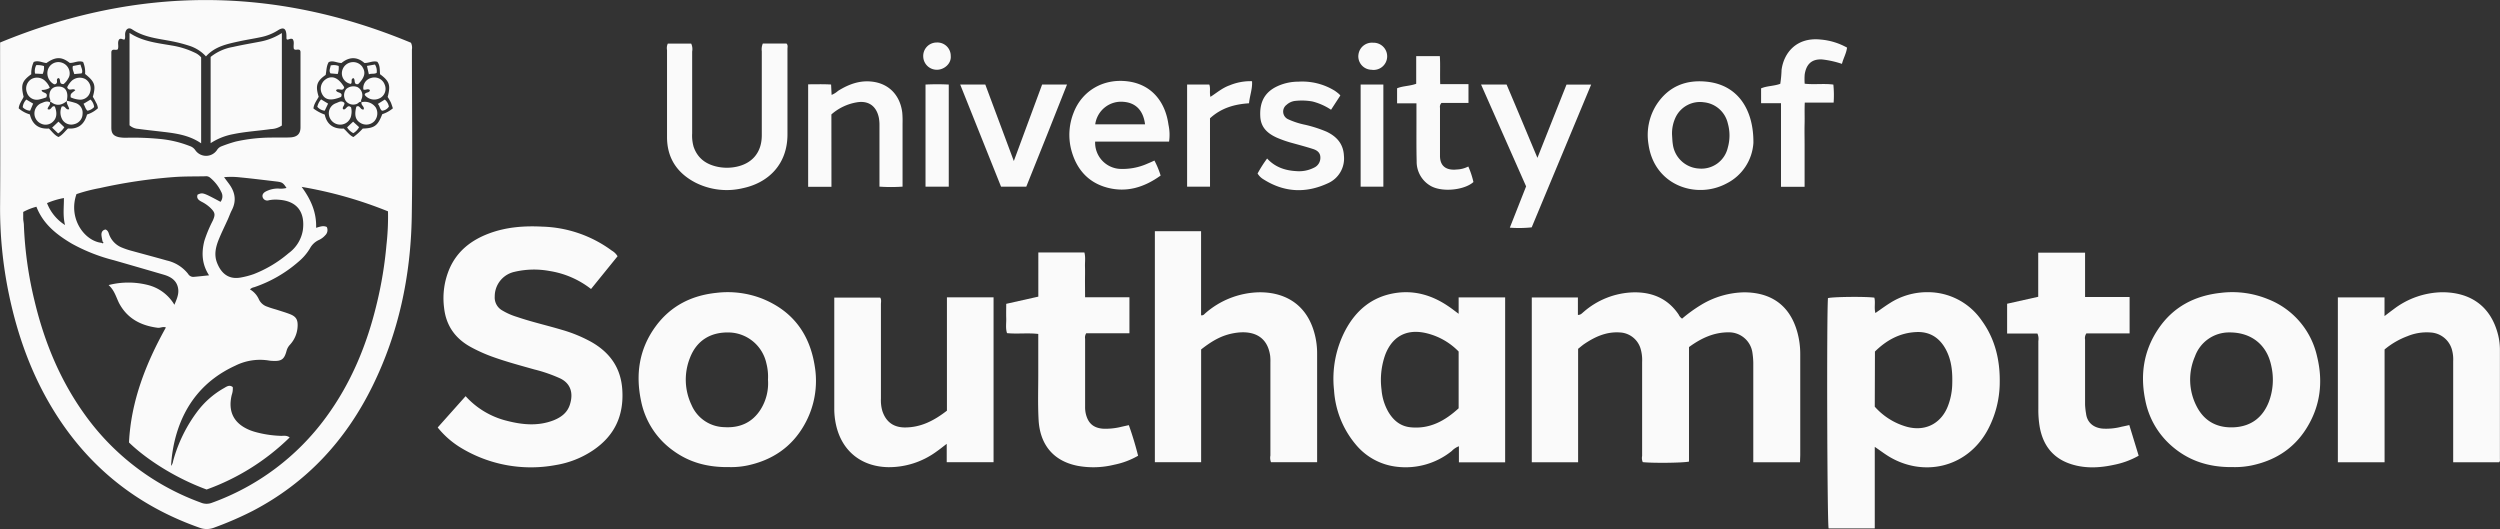
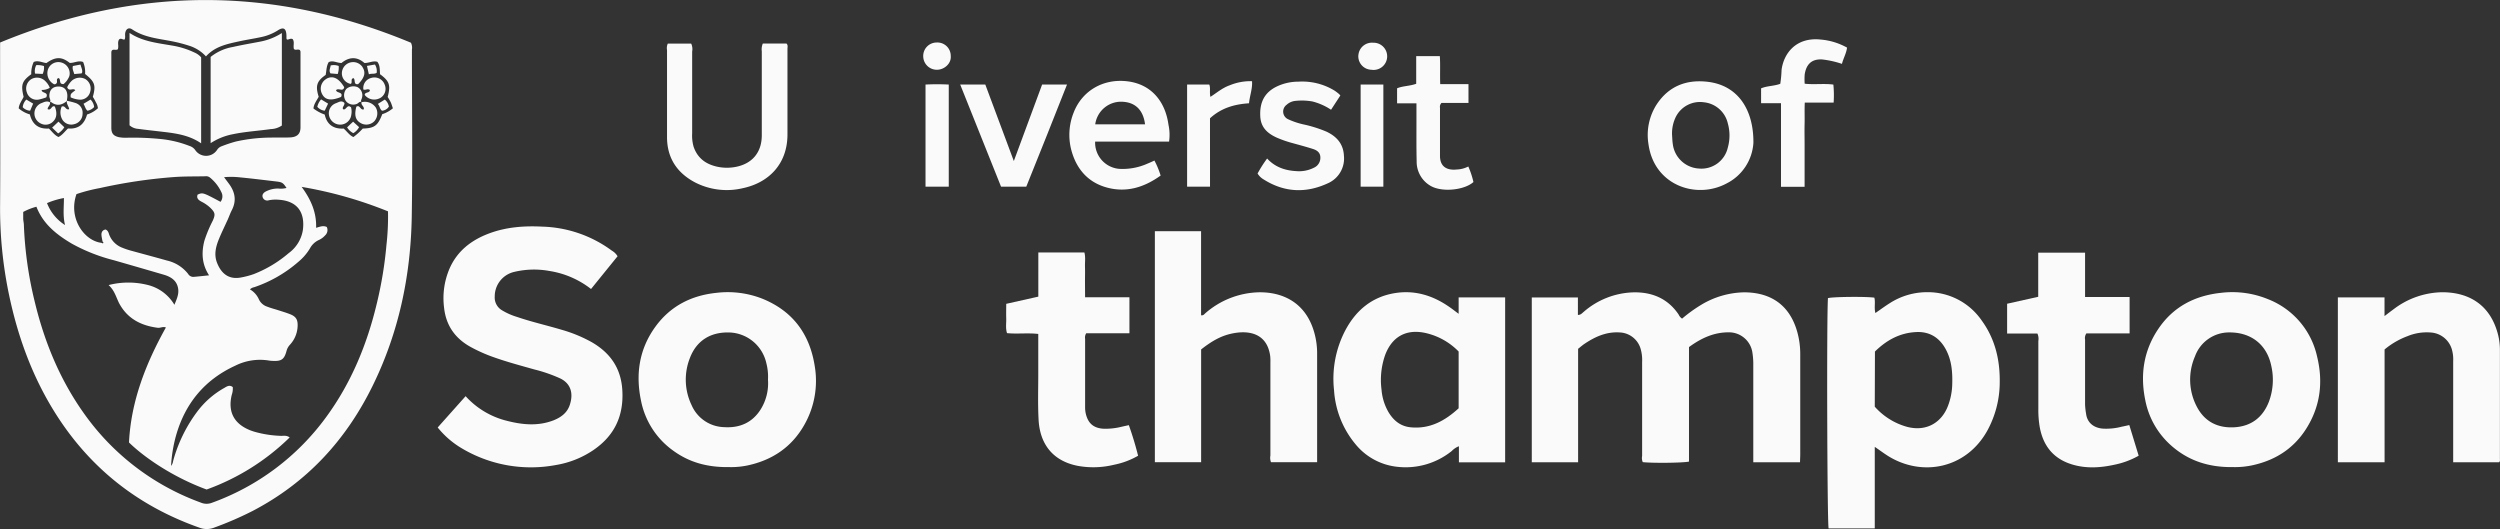
<svg xmlns="http://www.w3.org/2000/svg" id="Layer_1" data-name="Layer 1" viewBox="0 0 832.61 176.17">
  <rect x="0" y="0" width="832.61" height="176.17" fill="#333333" stroke="none" />
  <defs>
    <style>
      .cls-1 {
        fill: #fafafa;
      }
    </style>
  </defs>
  <path class="cls-1" d="M1.89,229q68.63-28.32,136.82.07a3.7,3.7,0,0,1,.33,2.23c0,18.59.25,37.19-.06,55.77-.34,19.69-4.35,38.67-13.11,56.43C117,361.49,104,375.61,86,385a113.52,113.52,0,0,1-12.91,5.59,6.7,6.7,0,0,1-4.79,0c-20.67-7.27-36.85-20.12-48.39-38.73-7.51-12.1-12.24-25.28-15.12-39.17a140.42,140.42,0,0,1-2.91-29.85c.12-16.94,0-33.88,0-50.83ZM35.7,295.72c.16.12.36.25.52.07s0-.34-.18-.44a18.57,18.57,0,0,1-.39-2.08c-.1-1.06.3-1.8,1.35-2,.89.37,1,1.13,1.24,1.77a7.52,7.52,0,0,0,4.38,4.32,24.68,24.68,0,0,0,2.67.91c4.07,1.12,8.15,2.2,12.21,3.35a12.46,12.46,0,0,1,7,4.44,2,2,0,0,0,1.74,1c1.67-.13,3.33-.33,5.24-.52-2.43-3.72-2.56-7.55-1.57-11.48a43.06,43.06,0,0,1,2.79-6.7c.94-2.09.81-2.74-.84-4.35a12.34,12.34,0,0,0-2.9-2c-.91-.49-1.76-1.09-1.3-2.35,1.72-.75,1.72-.75,7.64,2.4a3,3,0,0,0,.23-3.31,13.65,13.65,0,0,0-3.75-4.77,2,2,0,0,0-1.54-.43c-3.53.08-7.08,0-10.59.27a173,173,0,0,0-24.6,3.67,54,54,0,0,0-7.73,2C24.5,287.51,29.91,295.1,35.7,295.72ZM58.82,370a3.13,3.13,0,0,0,.68-1.59,48.8,48.8,0,0,1,8.09-16.55,28.76,28.76,0,0,1,8.78-7.72c.89-.5,1.86-1.3,3-.38a6.16,6.16,0,0,1-.33,2.57c-1.37,5.64.72,9.65,6.13,11.81.43.17.88.32,1.33.46a36.17,36.17,0,0,0,9,1.4c.87,0,1.84-.22,2.82.53a76.64,76.64,0,0,1-27.66,17.34C59.1,373.61,49.72,367,44.81,362.2c.68-13.76,5.6-26.3,12.29-38.3-1-.39-1.84.21-2.69.11-5.59-.71-10.17-3.05-12.91-8.23-1-2-1.5-4.21-3.48-6a26.45,26.45,0,0,1,13.17,0,14.27,14.27,0,0,1,8.74,6.56c.77-1.82,1.48-3.41,1.28-5.16-.33-2.8-2.31-4.12-4.8-4.85q-8.32-2.43-16.68-4.83A58.46,58.46,0,0,1,25.79,296c-5.08-3-9.58-6.54-11.81-12.31a19.88,19.88,0,0,0-4.4,1.74c0,.78,0,1.48,0,2.18s.2,1.39.22,2.09A126.29,126.29,0,0,0,13.34,315c3.22,13.51,8.39,26.19,16.5,37.56a81.84,81.84,0,0,0,38.85,29.65,4.87,4.87,0,0,0,3.62.12,81.18,81.18,0,0,0,38.06-28.44c8.43-11.45,13.73-24.33,17-38.08a131.72,131.72,0,0,0,3.19-19.42,83.59,83.59,0,0,0,.51-11.16,137.83,137.83,0,0,0-28.76-8.15c3,4.09,5,8.4,4.82,13.63,1.25-.35,2.35-.84,3.55-.28a2.38,2.38,0,0,1-.54,2.79,6.26,6.26,0,0,1-2.07,1.54,6.35,6.35,0,0,0-3,2.82,17.48,17.48,0,0,1-3.83,4.44,43.65,43.65,0,0,1-14.78,8.49,2.53,2.53,0,0,0-1.36.71,7.21,7.21,0,0,1,2.9,3.16,4.62,4.62,0,0,0,2.87,2.6c1,.39,2.07.7,3.11,1,1.48.49,3,.92,4.45,1.49,2,.79,2.63,1.8,2.54,4a9.6,9.6,0,0,1-2.54,6.17,4.67,4.67,0,0,0-1.13,2c-.77,2.89-1.68,3.55-4.68,3.39a9.09,9.09,0,0,1-1.17-.11,18.41,18.41,0,0,0-11.21,1.69C70,341.3,63.48,349.22,60.45,360A47.4,47.4,0,0,0,58.82,370ZM97.4,228c-.09-.22-.15-.29-.15-.36,0-.32,0-.63,0-.94-.08-2.45-1-3-3-1.66a16.85,16.85,0,0,1-5.43,2.15c-2.44.53-4.93.89-7.37,1.43-4,.88-8,1.67-11,5a12.85,12.85,0,0,0-5.76-3.6,48.42,48.42,0,0,0-5.45-1.41c-4.58-.92-9.32-1.26-13.4-4-1.14-.76-2.09-.1-2.3,1.31-.1.69.14,1.41-.19,2.07-.61.19-1.16-.62-1.83,0-.69,1,0,2.26-.45,3.28-.68.42-1.5-.21-2,.44a1.45,1.45,0,0,0-.14.45c0,8.4,0,16.79,0,25.19,0,1.9.67,2.74,2.49,3.17a11.67,11.67,0,0,0,2.58.19,92.61,92.61,0,0,1,11.05.4,36.34,36.34,0,0,1,10,2.37,3.54,3.54,0,0,1,1.82,1.34,4.37,4.37,0,0,0,7.24,0,3,3,0,0,1,1.58-1.28A48.19,48.19,0,0,1,80.3,262a54.59,54.59,0,0,1,11.89-1.34c2.12-.05,4.25.05,6.36-.06,2.31-.13,3.38-1.21,3.38-3.36q0-12.58,0-25.18a1.42,1.42,0,0,0-.21-.54c-.69-.46-1.5.24-2-.41-.28-1.12.32-2.37-.44-3.27C98.47,227.52,98,228.14,97.4,228ZM76.47,273.85l1.49,2c2.12,2.77,2.79,5.71,1.09,9-.61,1.18-1,2.44-1.6,3.65-.87,1.93-1.81,3.82-2.61,5.77-1.07,2.57-1.79,5.24-.74,8,1.3,3.4,3.7,5.77,7.93,5a27.76,27.76,0,0,0,4.3-1.13A40.48,40.48,0,0,0,98,299.14a11.81,11.81,0,0,0,4.71-7.61c.77-5.74-1.61-9.75-8.06-10.17a11.34,11.34,0,0,0-3.28.18,1.59,1.59,0,0,1-2.06-1.09c-.22-.89.4-1.5,1.13-1.87a8.84,8.84,0,0,1,4.08-.95,7.56,7.56,0,0,0,2.75-.19c-1.17-1.78-1.44-1.94-3.63-2.19-3.89-.45-7.78-.95-11.68-1.32A26.52,26.52,0,0,0,76.47,273.85ZM11.79,252.94c.84,3.41,3,4.94,6.34,4.71,1.06,1,1.86,2.23,3.21,2.82,1.32-.68,2.12-1.88,3.16-2.84,3.47.29,5.47-1.46,6.34-4.65a9.63,9.63,0,0,0,3.62-2.09,4.58,4.58,0,0,0-.69-2c-.29-.63-.65-1.24-1-1.8,1.07-3.86.67-5-2.58-7.61a8.61,8.61,0,0,0-.66-4c-1.62-.6-3,.39-4.45.31-2.34-1.79-4.32-2.41-7.77.05-1.38-.14-2.78-1-4.24-.35a9,9,0,0,0-.81,4.07c-3.12,2.3-3.52,3.51-2.54,7.53-.57,1.25-1.52,2.36-1.64,3.84A9.62,9.62,0,0,0,11.79,252.94Zm120.92-2c-.27-.78-.46-1.46-.75-2.09a19.53,19.53,0,0,0-1-1.72c1.05-3.93.6-5.26-2.54-7.57-.11-1.4.05-2.92-.9-4.14-1.5-.44-2.81.45-4.3.4-2.56-2.25-5.2-2-7.64,0-1.56,0-2.87-1-4.27-.27-.8,1.37-.71,2.89-1,4.25-3,2.07-3.46,3.67-2.32,7.27-.69,1.27-1.62,2.44-1.75,3.9A13.64,13.64,0,0,0,110,253c.72,3.36,3,4.86,6.29,4.65,1.18,1,1.94,2.27,3.26,2.83a20.85,20.85,0,0,0,3.11-2.82c3.9-.13,5-.92,6.5-4.79A10.61,10.61,0,0,0,132.71,250.9ZM17.51,282.48a15.07,15.07,0,0,0,6,7.31c-.78-3.16-.35-6-.37-9A26.68,26.68,0,0,0,17.51,282.48Zm51.33-48.54a6.07,6.07,0,0,0-2.17-1.58A27.61,27.61,0,0,0,59.09,230c-4.85-.84-9.79-1.33-14.1-4.2v30.77a4.81,4.81,0,0,0,2.9,1.19c2.79.38,5.59.67,8.39,1,4.36.51,8.69,1.15,12.56,3.81ZM72,262.52a20.66,20.66,0,0,1,7.5-3c4.16-.86,8.38-1.09,12.56-1.69a6.84,6.84,0,0,0,3.66-1.19v-30.8a20.16,20.16,0,0,1-7.09,2.84c-3.07.59-6.16,1.11-9.2,1.8A16.27,16.27,0,0,0,72,233.8ZM24.16,248.35c-.27,1.05.6,1.89.74,2.85-1.24.45-1.22-1.36-2.51-.86a4.81,4.81,0,0,0,.28,4.43,3.47,3.47,0,0,0,3.93,1.41,3.55,3.55,0,0,0,2.75-3.4A3.42,3.42,0,0,0,27,249.14a27.43,27.43,0,0,0-2.87-.74ZM17.08,242a3.88,3.88,0,0,0-4.7-.86,3.68,3.68,0,0,0-1.59,4.46,3.44,3.44,0,0,0,4.06,2.38,18.4,18.4,0,0,0,2.4-.71c.89-1.89-1.57-1.27-1.52-2.48a4.77,4.77,0,0,0,2.7-.71A6,6,0,0,0,17.08,242Zm1.4,6.92c-1.09-.64-2.08,0-3,.33a3.71,3.71,0,0,0,.05,6.77,3.47,3.47,0,0,0,4.08-.79c1.14-1.14,1.31-2.81.51-4.89-1.11-.62-1.17,1.5-2.41.84,0-.84,1.08-1.39.76-2.31Zm6.12-8a3,3,0,0,0,.42-1.08,3.77,3.77,0,0,0-2.66-4.16,3.66,3.66,0,0,0-4.61,2.54,4.14,4.14,0,0,0,2.1,4.67.76.76,0,0,0,.82-.33c.47-.47-.32-1.48.71-1.72.89.43-.11,2.08,1.65,2A6.33,6.33,0,0,0,24.6,240.92Zm2.31,4c-1.59,1.21-1.59,1.21-1.53,2.34a8.64,8.64,0,0,0,3.12.78,3.42,3.42,0,0,0,3.4-2.68,3.69,3.69,0,0,0-1.69-4.22,4,4,0,0,0-4.37.52,7.25,7.25,0,0,0-1.61,2.23C24.79,245.49,26.2,244,26.91,244.87Zm-2.8,3.53c.06-.54.16-1.08.17-1.62,0-2.09-1.11-3.25-3.14-3.17-1.87.07-2.9,1.29-2.85,3.26,0,.68.59,1.3.19,2l-.05,0c.14,0,.34-.17.4-.12,1.89,1.48,3.64,1.08,5.33-.36Zm4.73-9.1c.12,0,.22-.19.35-.31.2-1-.33-1.75-.53-2.7l-2.53.48c-.29,1,.2,1.74.46,2.7C27.47,239.41,28.16,239.38,28.84,239.3Zm-7.52,16-2.11,2,2,1.93a6.64,6.64,0,0,0,2.06-2.06Zm-7.81-16,2.55.11a4.92,4.92,0,0,0,.43-2.62,6.79,6.79,0,0,0-2.57-.3A4.33,4.33,0,0,0,13.51,239.31Zm-4.09,11.2a3.5,3.5,0,0,0,2.47,1.15l1-2.35L10.63,248A4.11,4.11,0,0,0,9.42,250.51ZM32,248l-2.34,1.41c.51.82.61,1.71,1.33,2.31a4,4,0,0,0,2.21-1.23A4,4,0,0,0,32,248Zm81.94,1.15a3.55,3.55,0,0,0-2.49,4.2,3.8,3.8,0,0,0,3.72,3,3.72,3.72,0,0,0,3.68-3.3,5.59,5.59,0,0,0-.08-2.45c-1.28-1.19-1.62.9-2.53.68-.12-.13-.21-.19-.22-.25-.13-.67.63-1.06.54-1.91C115.6,248.16,114.73,248.85,113.91,249.14Zm-3.32-8.08A3.77,3.77,0,0,0,109,245.9c1,2.27,3,2.64,6.44,1.22.83-1.73-1.5-1.19-1.66-2.24.72-.92,2.33.71,2.71-1Q113.75,239.35,110.59,241.06Zm11.67,7.77c-.4,1,1.07,1.48.68,2.45-1.14.28-1.24-1.67-2.45-.91-.72,2.9-.29,4.47,1.51,5.48a3.73,3.73,0,0,0,4.5-.66,3.94,3.94,0,0,0,.47-4.55,4.43,4.43,0,0,0-4.76-1.76Zm.3-11.65a3.76,3.76,0,0,0-6.85,2.59,3.61,3.61,0,0,0,2.91,3c.72-.44-.21-1.63.91-1.92.79.49-.12,2.28,1.58,2C123.3,240.65,123.74,239,122.56,237.18Zm5.73,10.38a3.54,3.54,0,0,0,1.64-4.57,3.64,3.64,0,0,0-4.59-2.17,3.46,3.46,0,0,0-2.5,3.82c.65.33,1.49-.43,2.16.17,0,1.12-1.65.54-1.72,1.63A4,4,0,0,0,128.29,247.56Zm-6.08,1.32c-.37-.56.08-1,.18-1.54a3.06,3.06,0,0,0-1.54-3.51,3.65,3.65,0,0,0-3.69.62,3.36,3.36,0,0,0-.09,4.11,3.15,3.15,0,0,0,3.57.88c.55-.19.89-.95,1.62-.61Zm-2.79,6.47-2,1.89a5,5,0,0,0,2.07,1.93,5,5,0,0,0,1.92-2Zm5.28-15.78c.85-.33,1.7,0,2.56-.46a4,4,0,0,0-.57-2.79l-2.65.46C124.28,237.76,124.46,238.56,124.7,239.57Zm6.64,10.81A3.82,3.82,0,0,0,130,248l-2.32,1.46c.7.68.59,1.67,1.4,2.26A3,3,0,0,0,131.34,250.38Zm-16.69-13.56a4.56,4.56,0,0,0-2.71-.19c-.08.9-.69,1.67-.06,2.64l2.41.21A6.47,6.47,0,0,0,114.65,236.82ZM110,251.71l1.12-2.36-2.33-1.41a5.51,5.51,0,0,0-1.26,2.47A3.78,3.78,0,0,0,110,251.71Z" transform="translate(-1.85 -214.84)" />
  <g>
    <path class="cls-1" d="M255.9,229.34h7.88c.57.54.33,1.21.33,1.8,0,9.49,0,19,0,28.46,0,10.09-6.49,16.14-14.82,17.9a23.1,23.1,0,0,1-16-1.93c-6-3.19-9.31-8.17-9.29-15.14,0-9.64,0-19.29,0-28.93a3.55,3.55,0,0,1,.25-2.13h7.8a4.34,4.34,0,0,1,.32,2.64c0,9.09,0,18.19,0,27.28a13.47,13.47,0,0,0,.48,4.41c1.36,4,4.35,6,8.3,6.75a15.4,15.4,0,0,0,5.86-.05c5.45-1.11,8.53-4.87,8.55-10.46,0-9.33,0-18.66,0-28A5,5,0,0,1,255.9,229.34Z" transform="translate(-1.85 -214.84)" />
-     <path class="cls-1" d="M278.76,277.05H271V242.92c2.45,0,5-.09,7.64.07l.17,3.46a7.77,7.77,0,0,0,2.17-1.36c3.76-2.34,7.71-3.75,12.25-2.92,5.38,1,8.53,5.08,9.12,10.25a31.94,31.94,0,0,1,.09,3.53q0,9.3,0,18.59V277a56.38,56.38,0,0,1-7.69,0v-6c0-4.79,0-9.57,0-14.35a13.16,13.16,0,0,0-.2-2.57c-.82-4-3.55-5.87-7.51-5.13a17.07,17.07,0,0,0-8.3,4Z" transform="translate(-1.85 -214.84)" />
    <path class="cls-1" d="M317.83,243v34h-7.74V243A77,77,0,0,1,317.83,243ZM313.78,229a4.47,4.47,0,0,0-4.45,4.72,4.52,4.52,0,0,0,4.61,4.35c2.31,0,4.8-2,4.55-4.62A4.44,4.44,0,0,0,313.78,229Z" transform="translate(-1.85 -214.84)" />
    <path class="cls-1" d="M335.24,277c-4.54-11.35-9-22.56-13.6-34H330l9.5,25.47L348.92,243h8.29c-4.46,11.4-9,22.62-13.56,34Z" transform="translate(-1.85 -214.84)" />
    <path class="cls-1" d="M391.2,262H366.58a8.75,8.75,0,0,0,8.1,9.08,20.33,20.33,0,0,0,9.39-1.77c.71-.29,1.42-.6,2.25-1a28,28,0,0,1,2.07,5c-5.49,3.94-11.35,5.75-17.85,4s-10.39-6.42-12-12.91a20,20,0,0,1,.86-12c2.79-7.3,9.86-11.49,18-10.47S390,248.94,391,256.37A15.77,15.77,0,0,1,391.2,262Zm-8-5.75c-.57-4.6-3.07-7.12-7-7.48a8.69,8.69,0,0,0-9.59,7.48Z" transform="translate(-1.85 -214.84)" />
    <path class="cls-1" d="M404.84,277h-7.63V243h7.39c.48,1.25,0,2.62.38,4.1,2.12-1.37,4-3,6.39-3.84a18.12,18.12,0,0,1,7.46-1.38c.19,2.52-.76,4.79-1,7.36-4.77.3-9.22,1.53-13,5Z" transform="translate(-1.85 -214.84)" />
    <path class="cls-1" d="M448.25,246.63l-3.1,4.76a20.28,20.28,0,0,0-6.17-2.75,20,20,0,0,0-5.62-.21,5.08,5.08,0,0,0-3,1.3,2.8,2.8,0,0,0,.53,4.84,25.47,25.47,0,0,0,5.56,1.81,43,43,0,0,1,7.14,2.29c3.47,1.62,5.67,4.12,5.85,8.09a9,9,0,0,1-5.4,9.14c-7.24,3.35-14.43,3.05-21.29-1.27a5.77,5.77,0,0,1-2.07-2,41.46,41.46,0,0,1,3.18-5c2.63,2.88,6,4,9.69,4.2a10.94,10.94,0,0,0,5.91-1.14,3.58,3.58,0,0,0,2.13-3.38c0-1.61-1.07-2.4-2.39-2.83-2.16-.7-4.35-1.28-6.54-1.89a38.89,38.89,0,0,1-5.54-1.89c-3-1.36-5.29-3.28-5.53-6.92-.27-4.29,1-7.71,4.95-9.86a16.55,16.55,0,0,1,7.69-1.88,20.65,20.65,0,0,1,12.12,3,16.11,16.11,0,0,1,1.32,1A5.79,5.79,0,0,1,448.25,246.63Z" transform="translate(-1.85 -214.84)" />
    <path class="cls-1" d="M455,243h7.57v34H455Zm-.76-9.73a4.47,4.47,0,0,0,4.35,4.8,4.53,4.53,0,1,0,.57-9A4.52,4.52,0,0,0,454.25,233.27Z" transform="translate(-1.85 -214.84)" />
    <path class="cls-1" d="M490.86,270.29a28.29,28.29,0,0,1,1.71,5.17c-2.95,2.7-10.66,3.57-14.49,1.15a9.26,9.26,0,0,1-4.42-8.09c-.12-4.78-.06-9.57-.07-14.35,0-1.56,0-3.12,0-4.92h-6.45v-5c1.91-.81,4.17-.71,6.37-1.51v-9.2h7.87c.2,3,0,6.07.13,9.33h9.41v6.26h-9a1.81,1.81,0,0,0-.49,1.61c0,5.1,0,10.2,0,15.29v.71c0,3.86,2.6,4.88,5.63,4.55A9.16,9.16,0,0,0,490.86,270.29Z" transform="translate(-1.85 -214.84)" />
-     <path class="cls-1" d="M513.88,267.41c3.31-8.35,6.48-16.33,9.68-24.39h8.21c-6.65,16-13.22,31.74-19.8,47.54a40.16,40.16,0,0,1-7.28.1l5.42-13.75-15-33.91h8.5C507,250.93,510.34,259,513.88,267.41Z" transform="translate(-1.85 -214.84)" />
    <path class="cls-1" d="M585.81,262.44a16.27,16.27,0,0,1-8.94,13.5c-10,5.36-24.09.71-26-13.05a18.84,18.84,0,0,1,2.71-13.25c4-6.08,9.82-8.35,16.82-7.58C581.06,243.23,585.93,251.89,585.81,262.44Zm-27.09-2.59c.08,1,.09,2,.25,3a9.3,9.3,0,0,0,8.7,8.12,9,9,0,0,0,9.61-6.95,14.84,14.84,0,0,0,0-8.12,9.11,9.11,0,0,0-8-7,9,9,0,0,0-9.25,4.75A12.5,12.5,0,0,0,558.72,259.85Z" transform="translate(-1.85 -214.84)" />
    <path class="cls-1" d="M602.82,277.05H595V249.2h-6.63v-4.93c2-.86,4.28-.73,6.39-1.52a38,38,0,0,0,.43-4.63c.73-5.61,4.93-11,13.1-10.1A21.76,21.76,0,0,1,617,230.7c-.27,2-1.24,3.57-1.7,5.41a31.77,31.77,0,0,0-6.58-1.47c-3.77-.22-5.35,1.9-5.83,5a21,21,0,0,0,0,3.08c3.24.36,6.37-.13,9.55.29a35.42,35.42,0,0,1,.09,6h-9.61c-.12,2.46,0,4.78-.06,7.1s0,4.54,0,6.82v14.07Z" transform="translate(-1.85 -214.84)" />
    <path class="cls-1" d="M198.69,311.09a30,30,0,0,0-13.83-6,28.44,28.44,0,0,0-11.69.29,8.36,8.36,0,0,0-6.55,8.16,4.93,4.93,0,0,0,2.32,4.58,21.83,21.83,0,0,0,5.13,2.28c4.89,1.67,9.93,2.8,14.88,4.28a47.1,47.1,0,0,1,9.76,4c6.23,3.52,9.92,8.62,10.39,15.95.56,8.55-2.5,15.24-9.6,20.09a31.3,31.3,0,0,1-12.56,5,45,45,0,0,1-31.66-5.79,29.56,29.56,0,0,1-7.66-6.72l9.3-10.43A27.32,27.32,0,0,0,170.71,355c5.17,1.33,10.35,1.81,15.47-.16,2.51-1,4.57-2.5,5.44-5.16,1.31-4,.21-7.13-3.13-8.78a49.21,49.21,0,0,0-8.62-3c-4.75-1.34-9.51-2.61-14.15-4.29a51.31,51.31,0,0,1-6.85-3.07c-5.29-2.82-8.44-7.14-9.11-13.12a25,25,0,0,1,1.89-13.32c2.6-5.77,7.23-9.3,13-11.48s11.75-2.61,17.83-2.3a40.91,40.91,0,0,1,23.15,8,5.35,5.35,0,0,1,1.9,1.86Z" transform="translate(-1.85 -214.84)" />
    <path class="cls-1" d="M244.73,370.4c-7.34.12-13.41-1.6-18.78-5.55a26.73,26.73,0,0,1-10.58-16.41c-1.9-8.89-.68-17.32,4.77-24.81,5-6.86,11.92-10.39,20.31-11.26a31.52,31.52,0,0,1,15.22,1.92c10.11,4.07,15.8,11.68,17.5,22.34a29.56,29.56,0,0,1-3.46,19.73c-4.18,7.38-10.64,11.72-18.89,13.49A26.54,26.54,0,0,1,244.73,370.4Zm12.89-29.13a17.54,17.54,0,0,0-.53-5.41A13.06,13.06,0,0,0,245.4,325.6c-6.58-.42-11.47,2.48-13.75,8.39a19.58,19.58,0,0,0,.51,15.73,12.15,12.15,0,0,0,10.9,7.38c5.15.33,9.39-1.51,12.18-6A16.43,16.43,0,0,0,257.62,341.27Z" transform="translate(-1.85 -214.84)" />
-     <path class="cls-1" d="M317.22,351.61V313.87h15.53v54.9h-15.6v-6.11c-1.32,1-2.34,1.84-3.42,2.58a26.81,26.81,0,0,1-16,5.19c-9-.15-15.52-5.35-17.45-14.12a24.7,24.7,0,0,1-.58-5.35v-37H295c.47.72.23,1.52.24,2.28q0,15.65,0,31.29a12.89,12.89,0,0,0,.47,4.18c1.17,3.54,3.58,5.41,7.31,5.49C308.41,357.26,312.85,355,317.22,351.61Z" transform="translate(-1.85 -214.84)" />
    <path class="cls-1" d="M363.23,313.84H378v12H363.61a2.56,2.56,0,0,0-.37,1.84q0,11.31,0,22.6a9.67,9.67,0,0,0,.28,2.56c.78,3,2.5,4.5,5.6,4.77a21.55,21.55,0,0,0,6.3-.65l2.38-.53c1.22,3.41,2.22,6.75,3.09,10.19a26.16,26.16,0,0,1-8,3,28.9,28.9,0,0,1-12.14.36c-8.42-1.66-12.57-7.41-13-15.3-.29-5.24-.1-10.51-.11-15.77,0-4.23,0-8.45,0-12.85-3.5-.41-6.93.07-10.41-.27-.53-1.65-.21-3.29-.26-4.9s0-3.12,0-4.86l10.69-2.4V298.93H363c.43,1.55.15,3.18.2,4.79s0,3.3,0,4.95Z" transform="translate(-1.85 -214.84)" />
    <path class="cls-1" d="M401.88,331.22v37.56H386.47V291.84h15.39v28c.8.12,1.05-.36,1.39-.65a28.09,28.09,0,0,1,17.8-7c7.52-.13,15,3,18.12,12.15a25.39,25.39,0,0,1,1.34,8.29q0,17,0,33.89v2.25H425.15a3.9,3.9,0,0,1-.2-2.2q0-15.54,0-31.07a16.53,16.53,0,0,0-.07-2.11c-1-7.23-6.55-8.54-11.94-7.62C409,326.45,405.88,328.08,401.88,331.22Z" transform="translate(-1.85 -214.84)" />
    <path class="cls-1" d="M487.64,319.35v-5.47h15.49v54.93h-15.4v-5.35a6.59,6.59,0,0,0-2.39,1.59,24.48,24.48,0,0,1-18.28,5.24,20.73,20.73,0,0,1-13.71-7.44,31.11,31.11,0,0,1-7.2-18A34.76,34.76,0,0,1,450,324.67c3.5-6.48,8.71-10.87,16.1-12.16,6.75-1.18,12.87.67,18.42,4.54C485.49,317.71,486.39,318.42,487.64,319.35Zm0,12.56a22.16,22.16,0,0,0-11.31-6.23c-6.3-1.28-10.9,1.38-13.16,7.38a25.07,25.07,0,0,0-1.21,11.55,17.82,17.82,0,0,0,2.23,7.34c1.67,2.85,4,4.84,7.38,5.19,6.52.69,11.61-2.24,16.07-6.32Z" transform="translate(-1.85 -214.84)" />
    <path class="cls-1" d="M601.33,368.8H585.77v-2.37q0-15.4,0-30.82a25.61,25.61,0,0,0-.28-3.27,7.89,7.89,0,0,0-8-6.82c-5,0-9.23,2.06-13.13,4.91v38.13c-1.62.44-12.05.57-15.4.19a3.43,3.43,0,0,1-.21-2.05q0-15.65,0-31.29a13.45,13.45,0,0,0-.57-4.63,7.56,7.56,0,0,0-6.85-5.22c-4.37-.3-8.12,1.36-11.64,3.7-.78.51-1.48,1.14-2.26,1.75v37.78H512V313.91h15.36v5.82c1,0,1.38-.6,1.9-1a26.33,26.33,0,0,1,16.51-6.52c6.21-.15,11.52,2,15.15,7.4a3.12,3.12,0,0,0,1.14,1.35,48.17,48.17,0,0,1,6.36-4.6,28.7,28.7,0,0,1,14.28-4.16c8.11,0,15,3.54,17.71,13.16a27.2,27.2,0,0,1,1,7.43q0,16.81,0,33.65Z" transform="translate(-1.85 -214.84)" />
    <path class="cls-1" d="M626.23,363.66v27.17H610.86c-.47-1.68-.68-70.4-.22-76.7,1.58-.45,12.44-.57,15.45-.16.42,1.62-.13,3.35.35,5.12,1.72-1.18,3.28-2.35,4.93-3.37a23,23,0,0,1,12.48-3.57,21.76,21.76,0,0,1,18,9.44c4.41,6.06,6.07,13,6,20.34a33.69,33.69,0,0,1-4.18,16.41c-7.08,12.66-21.74,15.37-33,8.37C629.3,365.85,628,364.87,626.23,363.66Zm0-13.38A22.25,22.25,0,0,0,637,357c6.72,1.75,11.62-1.73,13.6-6.95a21.53,21.53,0,0,0,1.42-6.85c.15-4.18-.1-8.29-2.17-12.08s-5.29-5.89-9.76-5.69c-5.53.24-10,2.74-13.8,6.49Z" transform="translate(-1.85 -214.84)" />
    <path class="cls-1" d="M711,356.4c1.08,3.52,2.08,6.79,3.12,10.21a27.25,27.25,0,0,1-8.06,3c-4.81,1.06-9.63,1.34-14.4-.18-6.07-1.94-9.38-6.25-10.49-12.36a33.5,33.5,0,0,1-.46-6.09c0-7.53,0-15.05,0-22.58a4.24,4.24,0,0,0-.32-2.49H670.31V316l10.36-2.32V299h15.6v14.76H711.1v12.12H696.71a2.69,2.69,0,0,0-.44,2.06c0,7.22,0,14.43,0,21.65a23.59,23.59,0,0,0,.33,3c.38,3.12,2.64,4.76,5.58,5a20.2,20.2,0,0,0,6.29-.64C709.21,356.81,710,356.63,711,356.4Z" transform="translate(-1.85 -214.84)" />
    <path class="cls-1" d="M745.57,370.4c-8.58.13-15.51-2.38-21.26-7.76a26.93,26.93,0,0,1-8-14.59c-1.72-8.42-.54-16.37,4.29-23.58,5-7.47,12.22-11.19,21-12.11a31.28,31.28,0,0,1,15.65,2.14,26.64,26.64,0,0,1,16.29,19.07c2.09,8.51,1.1,16.64-3.66,24.12-4.27,6.71-10.5,10.58-18.23,12.18A27.59,27.59,0,0,1,745.57,370.4Zm-1.26-44.85a12.07,12.07,0,0,0-11.44,8,19.38,19.38,0,0,0,.54,16.58c2.63,5.18,7.11,7.38,12.78,7,5.52-.39,9.31-3.35,11.31-8.52a20.8,20.8,0,0,0,.82-11.76C756.92,329.8,751.79,325.52,744.31,325.55Z" transform="translate(-1.85 -214.84)" />
    <path class="cls-1" d="M780.46,313.88H796v6.23c1.2-.91,2.11-1.62,3.05-2.3a27.31,27.31,0,0,1,16.16-5.64c9.08,0,16.19,4.34,18.64,14.3a20.57,20.57,0,0,1,.58,4.89q0,18.12,0,36.25c0,.37.12.78-.26,1.19h-15.3V335.08a12,12,0,0,0-.46-3.94,7.83,7.83,0,0,0-7.11-5.57,16.7,16.7,0,0,0-7.6,1.21,26,26,0,0,0-7.68,4.45V368.8H780.46Z" transform="translate(-1.85 -214.84)" />
  </g>
</svg>